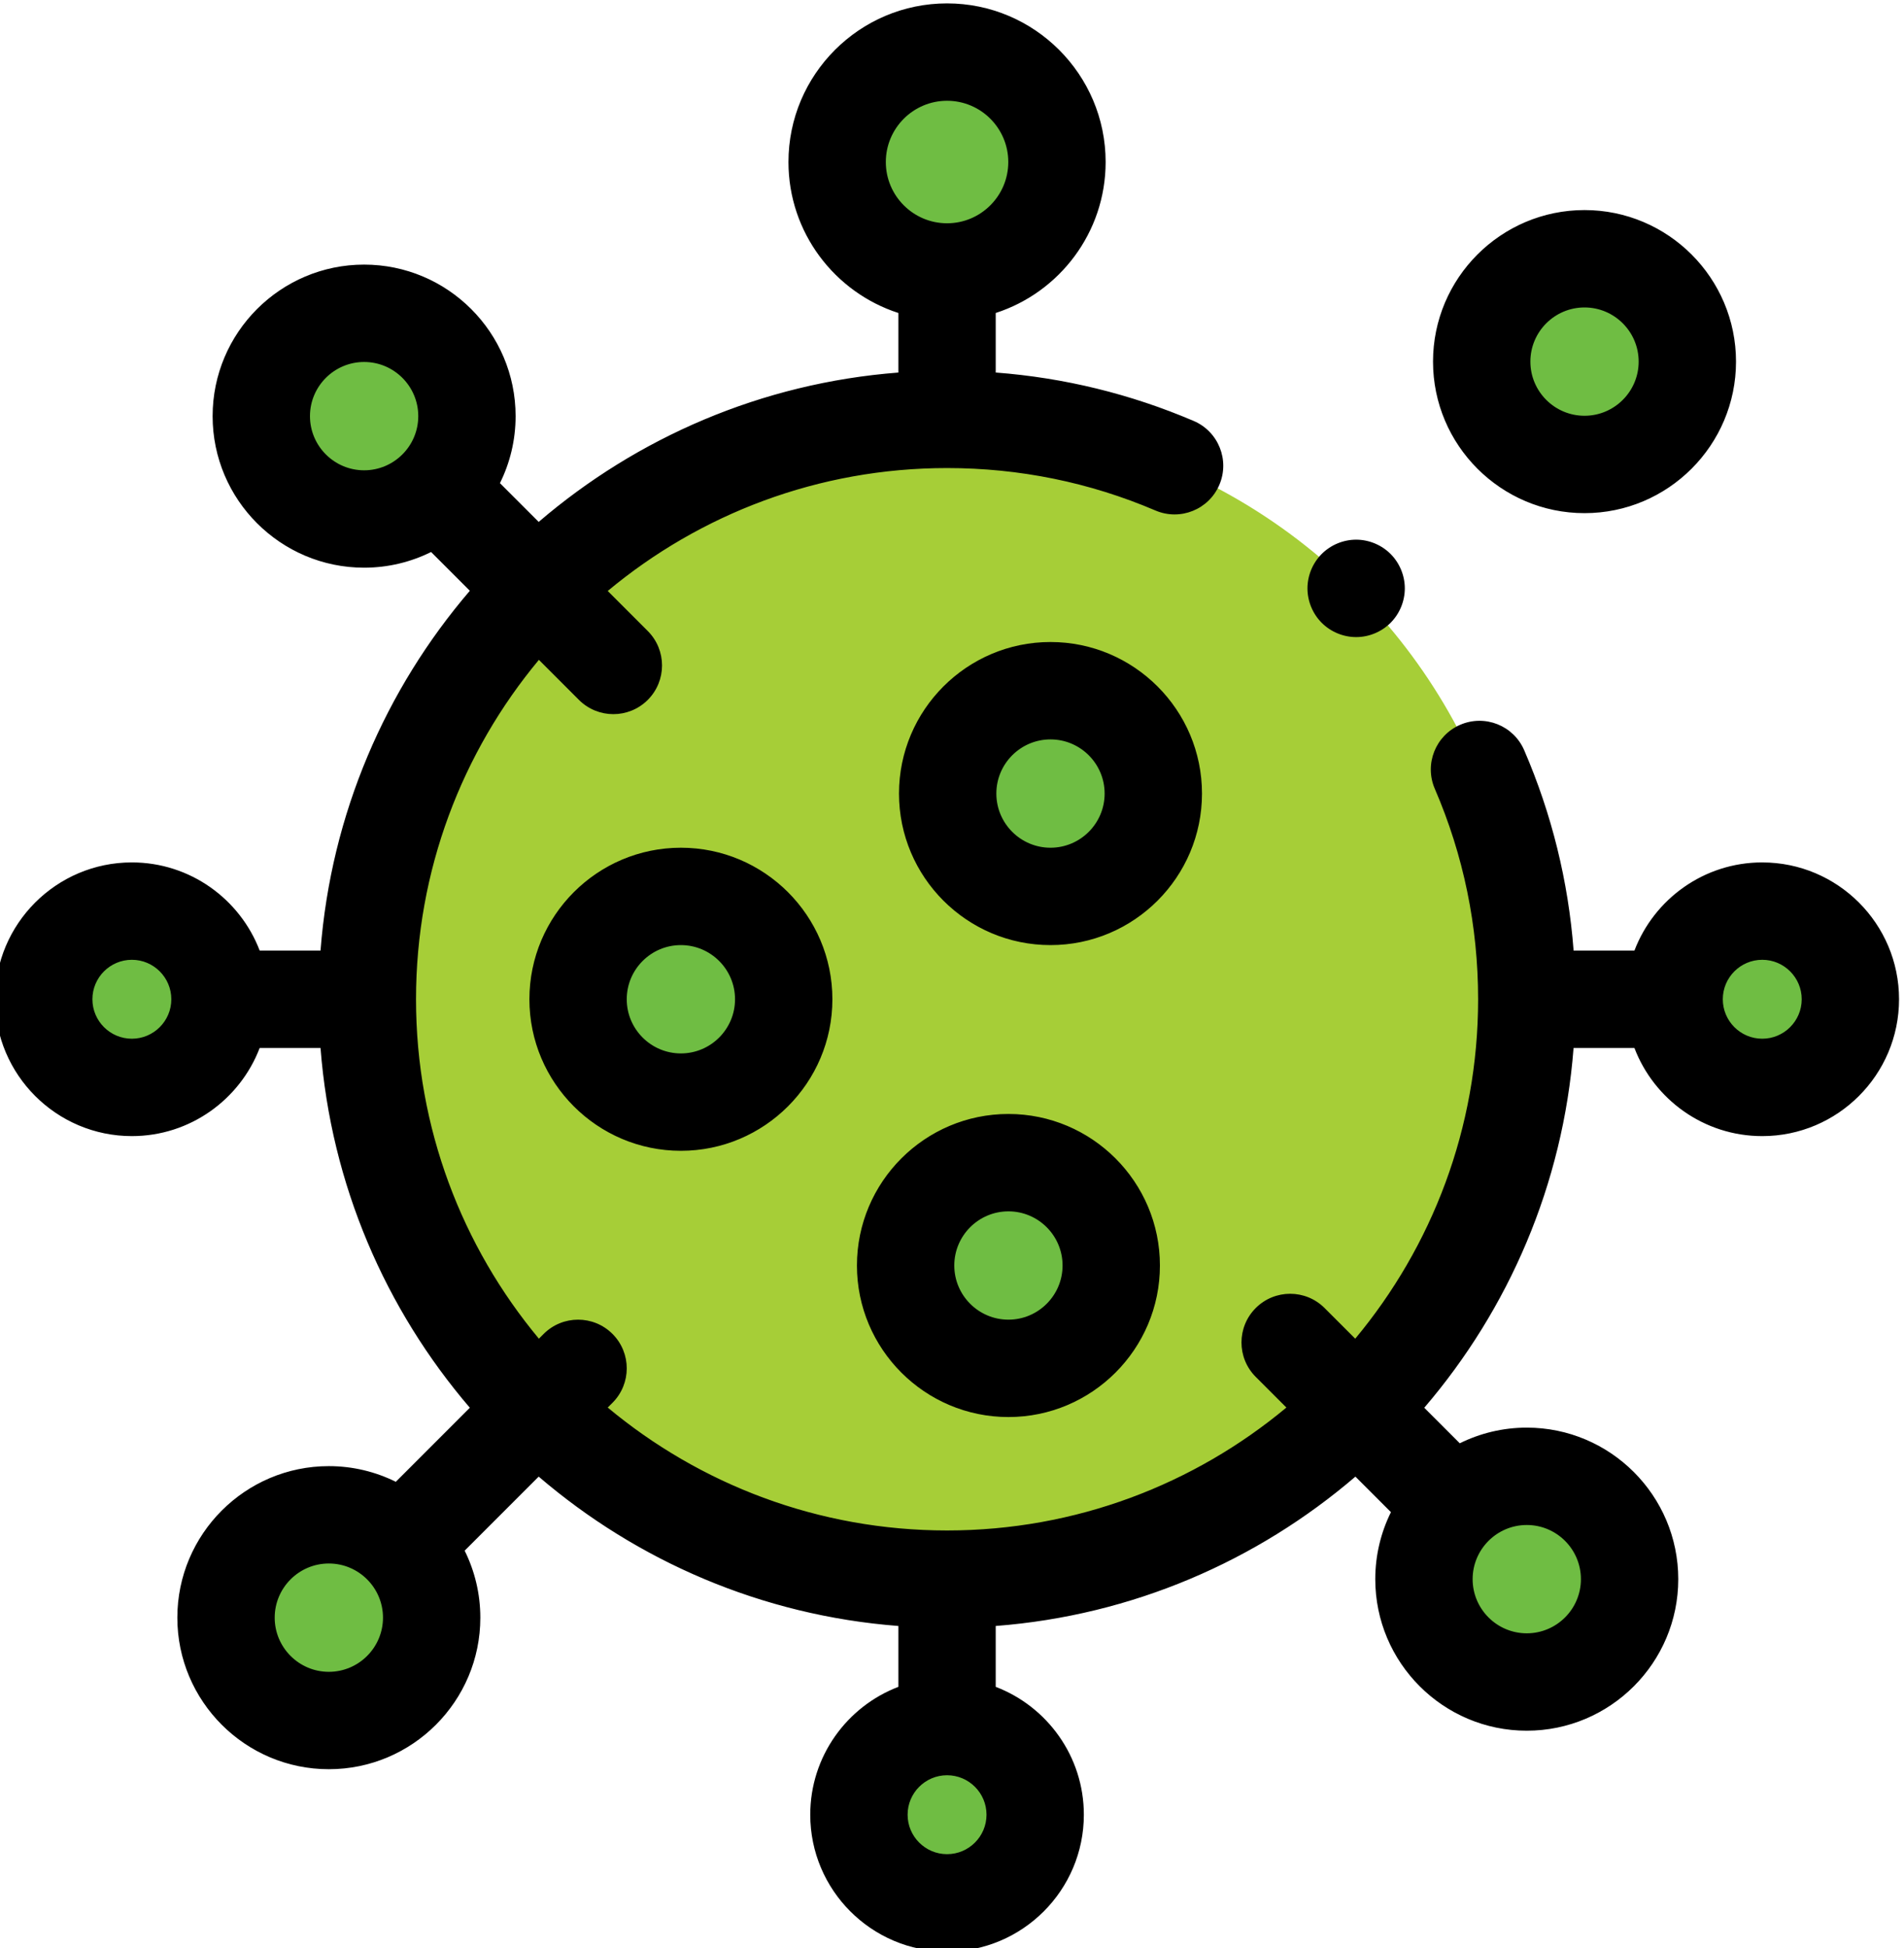
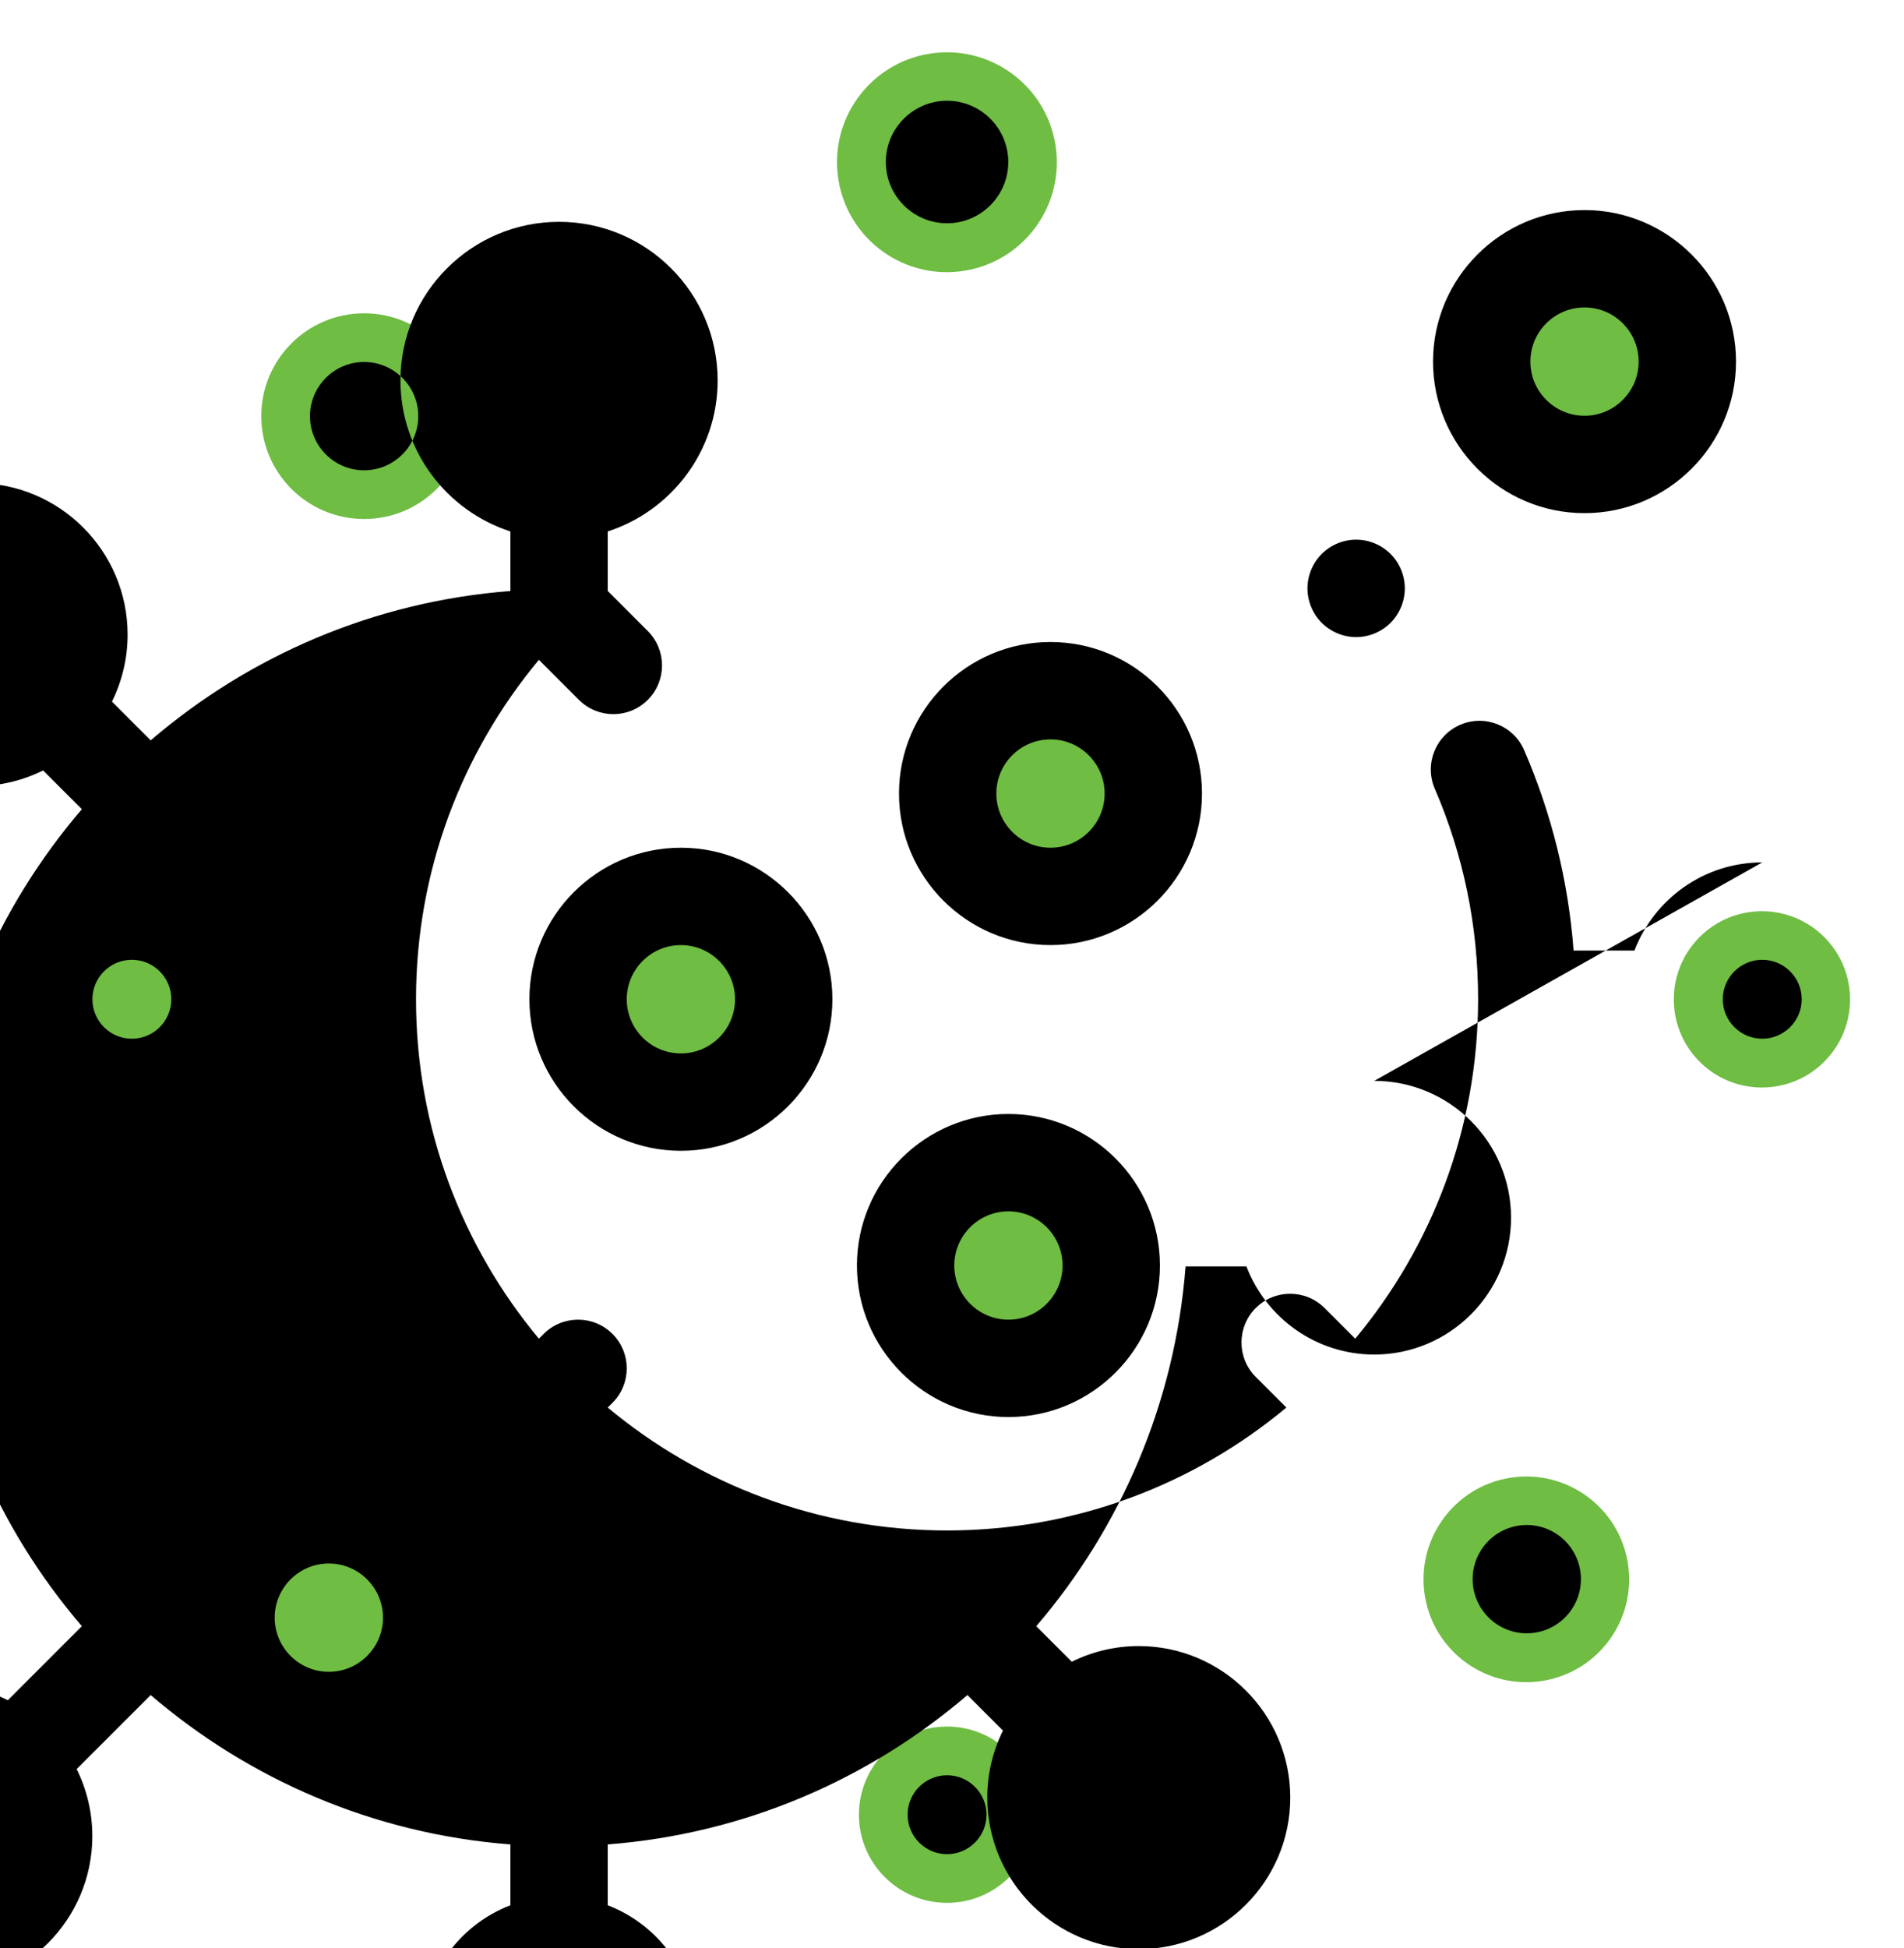
<svg xmlns="http://www.w3.org/2000/svg" xml:space="preserve" width="23.921mm" height="24.468mm" style="shape-rendering:geometricPrecision; text-rendering:geometricPrecision; image-rendering:optimizeQuality; fill-rule:evenodd; clip-rule:evenodd" viewBox="0 0 2392.1 2446.8">
  <defs>
    <style type="text/css">       .fil2 {fill:black}    .fil1 {fill:#6FBD43}    .fil0 {fill:#A6CE37}     </style>
  </defs>
  <g id="Camada_x0020_1">
    <g id="_1873832134080">
-       <circle id="XMLID_494_" class="fil0" transform="matrix(0.163 -0.163 0.163 0.163 1189.54 1255.08)" r="3150.99" />
      <path id="XMLID_2844_" class="fil1" d="M542.32 2031.74c0,-71.34 -57.84,-129.17 -129.18,-129.17 -71.34,0 -129.17,57.83 -129.17,129.17 0,71.35 57.83,129.18 129.17,129.18 71.34,0 129.18,-57.83 129.18,-129.18zm758.24 247.48c0,-61.15 -49.57,-110.72 -110.72,-110.72 -61.15,0 -110.72,49.57 -110.72,110.72 0,61.15 49.57,110.72 110.72,110.72 61.15,0 110.72,-49.57 110.72,-110.72zm25.41 -2097.55c-12.21,-75.27 -83.12,-126.4 -158.39,-114.2 -75.28,12.2 -126.41,83.11 -114.2,158.39 12.2,75.27 83.11,126.4 158.39,114.2 75.27,-12.2 126.4,-83.12 114.2,-158.39zm-1135.01 966.09c-59.5,-14.07 -119.14,22.76 -133.2,82.26 -14.07,59.5 22.77,119.13 82.26,133.2 59.5,14.06 119.13,-22.77 133.2,-82.27 14.06,-59.5 -22.77,-119.13 -82.26,-133.19zm2100.92 29.15c-43.23,-43.23 -113.32,-43.23 -156.55,0 -43.23,43.23 -43.23,113.33 0,156.56 43.23,43.23 113.32,43.23 156.55,0 43.24,-43.23 43.24,-113.33 0,-156.56zm-246.77 786.04c-11.42,-70.42 -77.75,-118.25 -148.16,-106.83 -70.42,11.41 -118.25,77.75 -106.83,148.16 11.41,70.42 77.75,118.25 148.16,106.83 70.42,-11.41 118.24,-77.75 106.83,-148.16zm65.39 -1558.95c-27.32,-65.91 -102.92,-97.2 -168.83,-69.88 -65.92,27.32 -97.21,102.91 -69.89,168.83 27.32,65.92 102.91,97.21 168.84,69.89 65.91,-27.33 97.2,-102.92 69.88,-168.84zm-1523.86 118.67c0,-71.34 -57.83,-129.18 -129.17,-129.18 -71.35,0 -129.18,57.84 -129.18,129.18 0,71.34 57.83,129.18 129.18,129.18 71.34,0 129.17,-57.84 129.17,-129.18zm809.48 1066.78c0,-71.35 -57.83,-129.18 -129.17,-129.18 -71.34,0 -129.18,57.83 -129.18,129.18 0,71.34 57.84,129.17 129.18,129.17 71.34,0 129.17,-57.83 129.17,-129.17zm50.84 -613.2c-11.42,-70.41 -77.75,-118.24 -148.16,-106.83 -70.42,11.42 -118.25,77.75 -106.83,148.17 11.41,70.41 77.75,118.24 148.16,106.83 70.42,-11.42 118.24,-77.75 106.83,-148.17zm-462.34 278.8c0,-71.35 -57.83,-129.18 -129.17,-129.18 -71.35,0 -129.18,57.83 -129.18,129.18 0,71.34 57.83,129.17 129.18,129.17 71.34,0 129.17,-57.83 129.17,-129.17z" />
-       <path id="XMLID_1043_" class="fil2" d="M2214.02 1083.17c-73.24,0 -135.89,46.07 -160.59,110.72l-76.42 0c-6.62,-86.99 -27.43,-171.41 -62.1,-251.68 -13.4,-31 -49.4,-45.28 -80.4,-31.88 -31,13.39 -45.27,49.38 -31.88,80.39 36.09,83.56 54.4,172.49 54.4,264.33 0,161.97 -58.04,310.63 -154.38,426.31l-38.51 -38.5c-23.88,-23.87 -62.6,-23.88 -86.49,0 -23.88,23.88 -23.88,62.6 0,86.48l38.51 38.51c-115.7,96.34 -264.35,154.38 -426.31,154.38 -161.97,0 -310.63,-58.04 -426.32,-154.38l5.98 -5.98c23.88,-23.88 23.88,-62.61 0,-86.49 -23.88,-23.88 -62.6,-23.88 -86.49,0l-5.98 5.98c-96.34,-115.69 -154.38,-264.35 -154.38,-426.31 0,-161.97 58.04,-310.63 154.38,-426.31l50.3 50.3c11.95,11.94 27.6,17.91 43.25,17.91 15.65,0 31.3,-5.97 43.24,-17.91 23.88,-23.88 23.88,-62.6 0,-86.49l-50.31 -50.31c115.7,-96.34 264.35,-154.38 426.32,-154.38 90.9,0 178.99,17.95 261.82,53.32 31.07,13.27 67,-1.16 80.26,-32.21 13.27,-31.06 -1.15,-67 -32.21,-80.26 -79.4,-33.91 -162.82,-54.29 -248.73,-60.83l0 -74.78c80.04,-25.87 138.09,-101.07 138.09,-189.61 0,-109.86 -89.38,-199.24 -199.24,-199.24 -109.86,0 -199.25,89.38 -199.25,199.24 0,88.54 58.07,163.73 138.1,189.61l0 74.81c-171.79,13.22 -328.34,81.69 -451.9,187.59l-48.68 -48.67c12.58,-25.39 19.68,-53.96 19.68,-84.16 0,-104.95 -85.37,-190.33 -190.33,-190.33 -104.94,0 -190.33,85.38 -190.33,190.33 0,104.94 85.39,190.33 190.33,190.33 30.21,0 58.77,-7.11 84.16,-19.68l48.68 48.67c-105.91,123.57 -174.37,280.11 -187.6,451.9l-76.44 0c-24.71,-64.65 -87.36,-110.71 -160.6,-110.72 -94.77,0 -171.87,77.11 -171.87,171.88 0,94.77 77.1,171.87 171.87,171.87 73.24,0 135.89,-46.06 160.6,-110.72l76.44 0c13.22,171.79 81.7,328.33 187.6,451.9l-93 93c-25.39,-12.57 -53.96,-19.68 -84.16,-19.68 -104.95,0 -190.33,85.38 -190.33,190.32 0,104.95 85.38,190.34 190.33,190.34 104.94,0 190.33,-85.39 190.33,-190.33 0,-30.21 -7.11,-58.77 -19.68,-84.17l93 -92.99c123.57,105.9 280.11,174.37 451.9,187.59l0 76.45c-64.67,24.7 -110.72,87.35 -110.72,160.59 0,94.77 77.1,171.87 171.87,171.87 94.77,0 171.87,-77.1 171.87,-171.87 0,-73.24 -46.06,-135.89 -110.72,-160.59l0 -76.45c171.79,-13.22 328.33,-81.7 451.9,-187.59l44.63 44.63c-12.57,25.39 -19.68,53.95 -19.68,84.16 0,104.95 85.38,190.33 190.33,190.33 104.95,0 190.33,-85.38 190.33,-190.33 0,-104.95 -85.38,-190.33 -190.33,-190.33 -30.2,0 -58.77,7.11 -84.16,19.68l-44.63 -44.63c105.9,-123.57 174.37,-280.11 187.59,-451.9l76.44 0c24.71,64.67 87.36,110.72 160.6,110.72 94.77,0 171.88,-77.1 171.87,-171.87 0.02,-94.78 -77.08,-171.87 -171.85,-171.87l0 -0.01zm-947.07 315.95c-104.95,0 -190.33,85.37 -190.33,190.32 0,104.95 85.38,190.33 190.33,190.33 104.94,0 190.32,-85.38 190.32,-190.33 0,-104.94 -85.38,-190.32 -190.32,-190.32zm723.76 -754.62c104.95,0 190.33,-85.38 190.33,-190.33 0,-104.95 -85.38,-190.33 -190.33,-190.33 -104.94,0 -190.32,85.38 -190.32,190.33 0,104.95 85.38,190.33 190.32,190.33zm0 -258.35c37.51,0 68.03,30.52 68.03,68.03 0,37.5 -30.52,68.02 -68.03,68.02 -37.5,0 -68.01,-30.52 -68.01,-68.02 -0.01,-37.52 30.51,-68.03 68.01,-68.03zm-286.91 414.03c16.08,0 31.86,-6.54 43.23,-17.92 11.38,-11.37 17.92,-27.15 17.92,-43.29 0,-16.09 -6.54,-31.86 -17.92,-43.24 -11.37,-11.37 -27.15,-17.92 -43.23,-17.92 -16.09,0 -31.87,6.55 -43.24,17.92 -11.37,11.38 -17.92,27.15 -17.92,43.24 0,16.14 6.55,31.92 17.92,43.29 11.37,11.37 27.15,17.92 43.24,17.92zm-384.01 6.18c-104.94,0 -190.33,85.38 -190.33,190.33 0,104.95 85.38,190.33 190.33,190.33 104.95,0 190.33,-85.38 190.33,-190.33 0,-104.94 -85.38,-190.33 -190.33,-190.33zm0 258.36c-37.51,0 -68.02,-30.52 -68.02,-68.03 0,-37.5 30.51,-68.02 68.02,-68.02 37.51,0 68.02,30.52 68.02,68.02 0,37.51 -30.51,68.03 -68.02,68.03zm-654.67 190.33c0,104.94 85.38,190.33 190.33,190.33 104.94,0 190.33,-85.39 190.33,-190.33 0,-104.95 -85.39,-190.33 -190.33,-190.33 -104.95,0 -190.33,85.37 -190.33,190.33zm258.34 0c0,37.5 -30.51,68.02 -68.02,68.02 -37.51,0 -68.02,-30.52 -68.02,-68.02 0,-37.51 30.51,-68.03 68.02,-68.03 37.51,0 68.02,30.52 68.02,68.03zm343.49 402.41c-37.51,0 -68.02,-30.51 -68.02,-68.02 0,-37.5 30.51,-68.01 68.02,-68.01 37.5,0 68.01,30.51 68.01,68.01 0,37.51 -30.51,68.02 -68.01,68.02zm-77.11 -1530.89c42.43,0 76.93,34.51 76.93,76.93 0,42.43 -34.5,76.94 -76.93,76.94 -42.42,0 -76.93,-34.51 -76.93,-76.94 0,-42.42 34.51,-76.93 76.93,-76.93zm-732.37 464.12c-37.51,0 -68.03,-30.52 -68.03,-68.02 0,-37.51 30.52,-68.03 68.03,-68.03 37.5,0 68.02,30.52 68.02,68.03 0,37.5 -30.51,68.02 -68.02,68.02zm-291.8 713.93c-27.33,-0.01 -49.57,-22.24 -49.57,-49.57 0,-27.33 22.24,-49.57 49.57,-49.57 27.33,0 49.57,22.24 49.57,49.57 0,27.33 -22.23,49.56 -49.57,49.57zm247.48 795.15c-37.51,-0.01 -68.03,-30.52 -68.03,-68.03 0,-37.51 30.52,-68.02 68.03,-68.02 37.5,0 68.02,30.52 68.02,68.02 -0.01,37.51 -30.52,68.02 -68.02,68.03zm776.69 229.02c-27.33,0 -49.56,-22.24 -49.56,-49.57 0,-27.33 22.23,-49.56 49.56,-49.56 27.33,0 49.57,22.23 49.57,49.56 0,27.33 -22.24,49.57 -49.57,49.57zm728.33 -413.43c37.51,0 68.03,30.51 68.03,68.02 0,37.5 -30.52,68.02 -68.03,68.02 -37.5,0 -68.02,-30.52 -68.02,-68.02 0,-37.51 30.52,-68.02 68.02,-68.02zm295.85 -610.75c-27.33,0 -49.57,-22.23 -49.57,-49.56 0,-27.33 22.23,-49.57 49.57,-49.57 27.33,0 49.57,22.24 49.57,49.57 -0.01,27.33 -22.24,49.56 -49.57,49.56z" />
+       <path id="XMLID_1043_" class="fil2" d="M2214.02 1083.17c-73.24,0 -135.89,46.07 -160.59,110.72l-76.42 0c-6.62,-86.99 -27.43,-171.41 -62.1,-251.68 -13.4,-31 -49.4,-45.28 -80.4,-31.88 -31,13.39 -45.27,49.38 -31.88,80.39 36.09,83.56 54.4,172.49 54.4,264.33 0,161.97 -58.04,310.63 -154.38,426.31l-38.51 -38.5c-23.88,-23.87 -62.6,-23.88 -86.49,0 -23.88,23.88 -23.88,62.6 0,86.48l38.51 38.51c-115.7,96.34 -264.35,154.38 -426.31,154.38 -161.97,0 -310.63,-58.04 -426.32,-154.38l5.98 -5.98c23.88,-23.88 23.88,-62.61 0,-86.49 -23.88,-23.88 -62.6,-23.88 -86.49,0l-5.98 5.98c-96.34,-115.69 -154.38,-264.35 -154.38,-426.31 0,-161.97 58.04,-310.63 154.38,-426.31l50.3 50.3c11.95,11.94 27.6,17.91 43.25,17.91 15.65,0 31.3,-5.97 43.24,-17.91 23.88,-23.88 23.88,-62.6 0,-86.49l-50.31 -50.31l0 -74.78c80.04,-25.87 138.09,-101.07 138.09,-189.61 0,-109.86 -89.38,-199.24 -199.24,-199.24 -109.86,0 -199.25,89.38 -199.25,199.24 0,88.54 58.07,163.73 138.1,189.61l0 74.81c-171.79,13.22 -328.34,81.69 -451.9,187.59l-48.68 -48.67c12.58,-25.39 19.68,-53.96 19.68,-84.16 0,-104.95 -85.37,-190.33 -190.33,-190.33 -104.94,0 -190.33,85.38 -190.33,190.33 0,104.94 85.39,190.33 190.33,190.33 30.21,0 58.77,-7.11 84.16,-19.68l48.68 48.67c-105.91,123.57 -174.37,280.11 -187.6,451.9l-76.44 0c-24.71,-64.65 -87.36,-110.71 -160.6,-110.72 -94.77,0 -171.87,77.11 -171.87,171.88 0,94.77 77.1,171.87 171.87,171.87 73.24,0 135.89,-46.06 160.6,-110.72l76.44 0c13.22,171.79 81.7,328.33 187.6,451.9l-93 93c-25.39,-12.57 -53.96,-19.68 -84.16,-19.68 -104.95,0 -190.33,85.38 -190.33,190.32 0,104.95 85.38,190.34 190.33,190.34 104.94,0 190.33,-85.39 190.33,-190.33 0,-30.21 -7.11,-58.77 -19.68,-84.17l93 -92.99c123.57,105.9 280.11,174.37 451.9,187.59l0 76.45c-64.67,24.7 -110.72,87.35 -110.72,160.59 0,94.77 77.1,171.87 171.87,171.87 94.77,0 171.87,-77.1 171.87,-171.87 0,-73.24 -46.06,-135.89 -110.72,-160.59l0 -76.45c171.79,-13.22 328.33,-81.7 451.9,-187.59l44.63 44.63c-12.57,25.39 -19.68,53.95 -19.68,84.16 0,104.95 85.38,190.33 190.33,190.33 104.95,0 190.33,-85.38 190.33,-190.33 0,-104.95 -85.38,-190.33 -190.33,-190.33 -30.2,0 -58.77,7.11 -84.16,19.68l-44.63 -44.63c105.9,-123.57 174.37,-280.11 187.59,-451.9l76.44 0c24.71,64.67 87.36,110.72 160.6,110.72 94.77,0 171.88,-77.1 171.87,-171.87 0.02,-94.78 -77.08,-171.87 -171.85,-171.87l0 -0.01zm-947.07 315.95c-104.95,0 -190.33,85.37 -190.33,190.32 0,104.95 85.38,190.33 190.33,190.33 104.94,0 190.32,-85.38 190.32,-190.33 0,-104.94 -85.38,-190.32 -190.32,-190.32zm723.76 -754.62c104.95,0 190.33,-85.38 190.33,-190.33 0,-104.95 -85.38,-190.33 -190.33,-190.33 -104.94,0 -190.32,85.38 -190.32,190.33 0,104.95 85.38,190.33 190.32,190.33zm0 -258.35c37.51,0 68.03,30.52 68.03,68.03 0,37.5 -30.52,68.02 -68.03,68.02 -37.5,0 -68.01,-30.52 -68.01,-68.02 -0.01,-37.52 30.51,-68.03 68.01,-68.03zm-286.91 414.03c16.08,0 31.86,-6.54 43.23,-17.92 11.38,-11.37 17.92,-27.15 17.92,-43.29 0,-16.09 -6.54,-31.86 -17.92,-43.24 -11.37,-11.37 -27.15,-17.92 -43.23,-17.92 -16.09,0 -31.87,6.55 -43.24,17.92 -11.37,11.38 -17.92,27.15 -17.92,43.24 0,16.14 6.55,31.92 17.92,43.29 11.37,11.37 27.15,17.92 43.24,17.92zm-384.01 6.18c-104.94,0 -190.33,85.38 -190.33,190.33 0,104.95 85.38,190.33 190.33,190.33 104.95,0 190.33,-85.38 190.33,-190.33 0,-104.94 -85.38,-190.33 -190.33,-190.33zm0 258.36c-37.51,0 -68.02,-30.52 -68.02,-68.03 0,-37.5 30.51,-68.02 68.02,-68.02 37.51,0 68.02,30.52 68.02,68.02 0,37.51 -30.51,68.03 -68.02,68.03zm-654.67 190.33c0,104.94 85.38,190.33 190.33,190.33 104.94,0 190.33,-85.39 190.33,-190.33 0,-104.95 -85.39,-190.33 -190.33,-190.33 -104.95,0 -190.33,85.37 -190.33,190.33zm258.34 0c0,37.5 -30.51,68.02 -68.02,68.02 -37.51,0 -68.02,-30.52 -68.02,-68.02 0,-37.51 30.51,-68.03 68.02,-68.03 37.51,0 68.02,30.52 68.02,68.03zm343.49 402.41c-37.51,0 -68.02,-30.51 -68.02,-68.02 0,-37.5 30.51,-68.01 68.02,-68.01 37.5,0 68.01,30.51 68.01,68.01 0,37.51 -30.51,68.02 -68.01,68.02zm-77.11 -1530.89c42.43,0 76.93,34.51 76.93,76.93 0,42.43 -34.5,76.94 -76.93,76.94 -42.42,0 -76.93,-34.51 -76.93,-76.94 0,-42.42 34.51,-76.93 76.93,-76.93zm-732.37 464.12c-37.51,0 -68.03,-30.52 -68.03,-68.02 0,-37.51 30.52,-68.03 68.03,-68.03 37.5,0 68.02,30.52 68.02,68.03 0,37.5 -30.51,68.02 -68.02,68.02zm-291.8 713.93c-27.33,-0.01 -49.57,-22.24 -49.57,-49.57 0,-27.33 22.24,-49.57 49.57,-49.57 27.33,0 49.57,22.24 49.57,49.57 0,27.33 -22.23,49.56 -49.57,49.57zm247.48 795.15c-37.51,-0.01 -68.03,-30.52 -68.03,-68.03 0,-37.51 30.52,-68.02 68.03,-68.02 37.5,0 68.02,30.52 68.02,68.02 -0.01,37.51 -30.52,68.02 -68.02,68.03zm776.69 229.02c-27.33,0 -49.56,-22.24 -49.56,-49.57 0,-27.33 22.23,-49.56 49.56,-49.56 27.33,0 49.57,22.23 49.57,49.56 0,27.33 -22.24,49.57 -49.57,49.57zm728.33 -413.43c37.51,0 68.03,30.51 68.03,68.02 0,37.5 -30.52,68.02 -68.03,68.02 -37.5,0 -68.02,-30.52 -68.02,-68.02 0,-37.51 30.52,-68.02 68.02,-68.02zm295.85 -610.75c-27.33,0 -49.57,-22.23 -49.57,-49.56 0,-27.33 22.23,-49.57 49.57,-49.57 27.33,0 49.57,22.24 49.57,49.57 -0.01,27.33 -22.24,49.56 -49.57,49.56z" />
    </g>
  </g>
</svg>